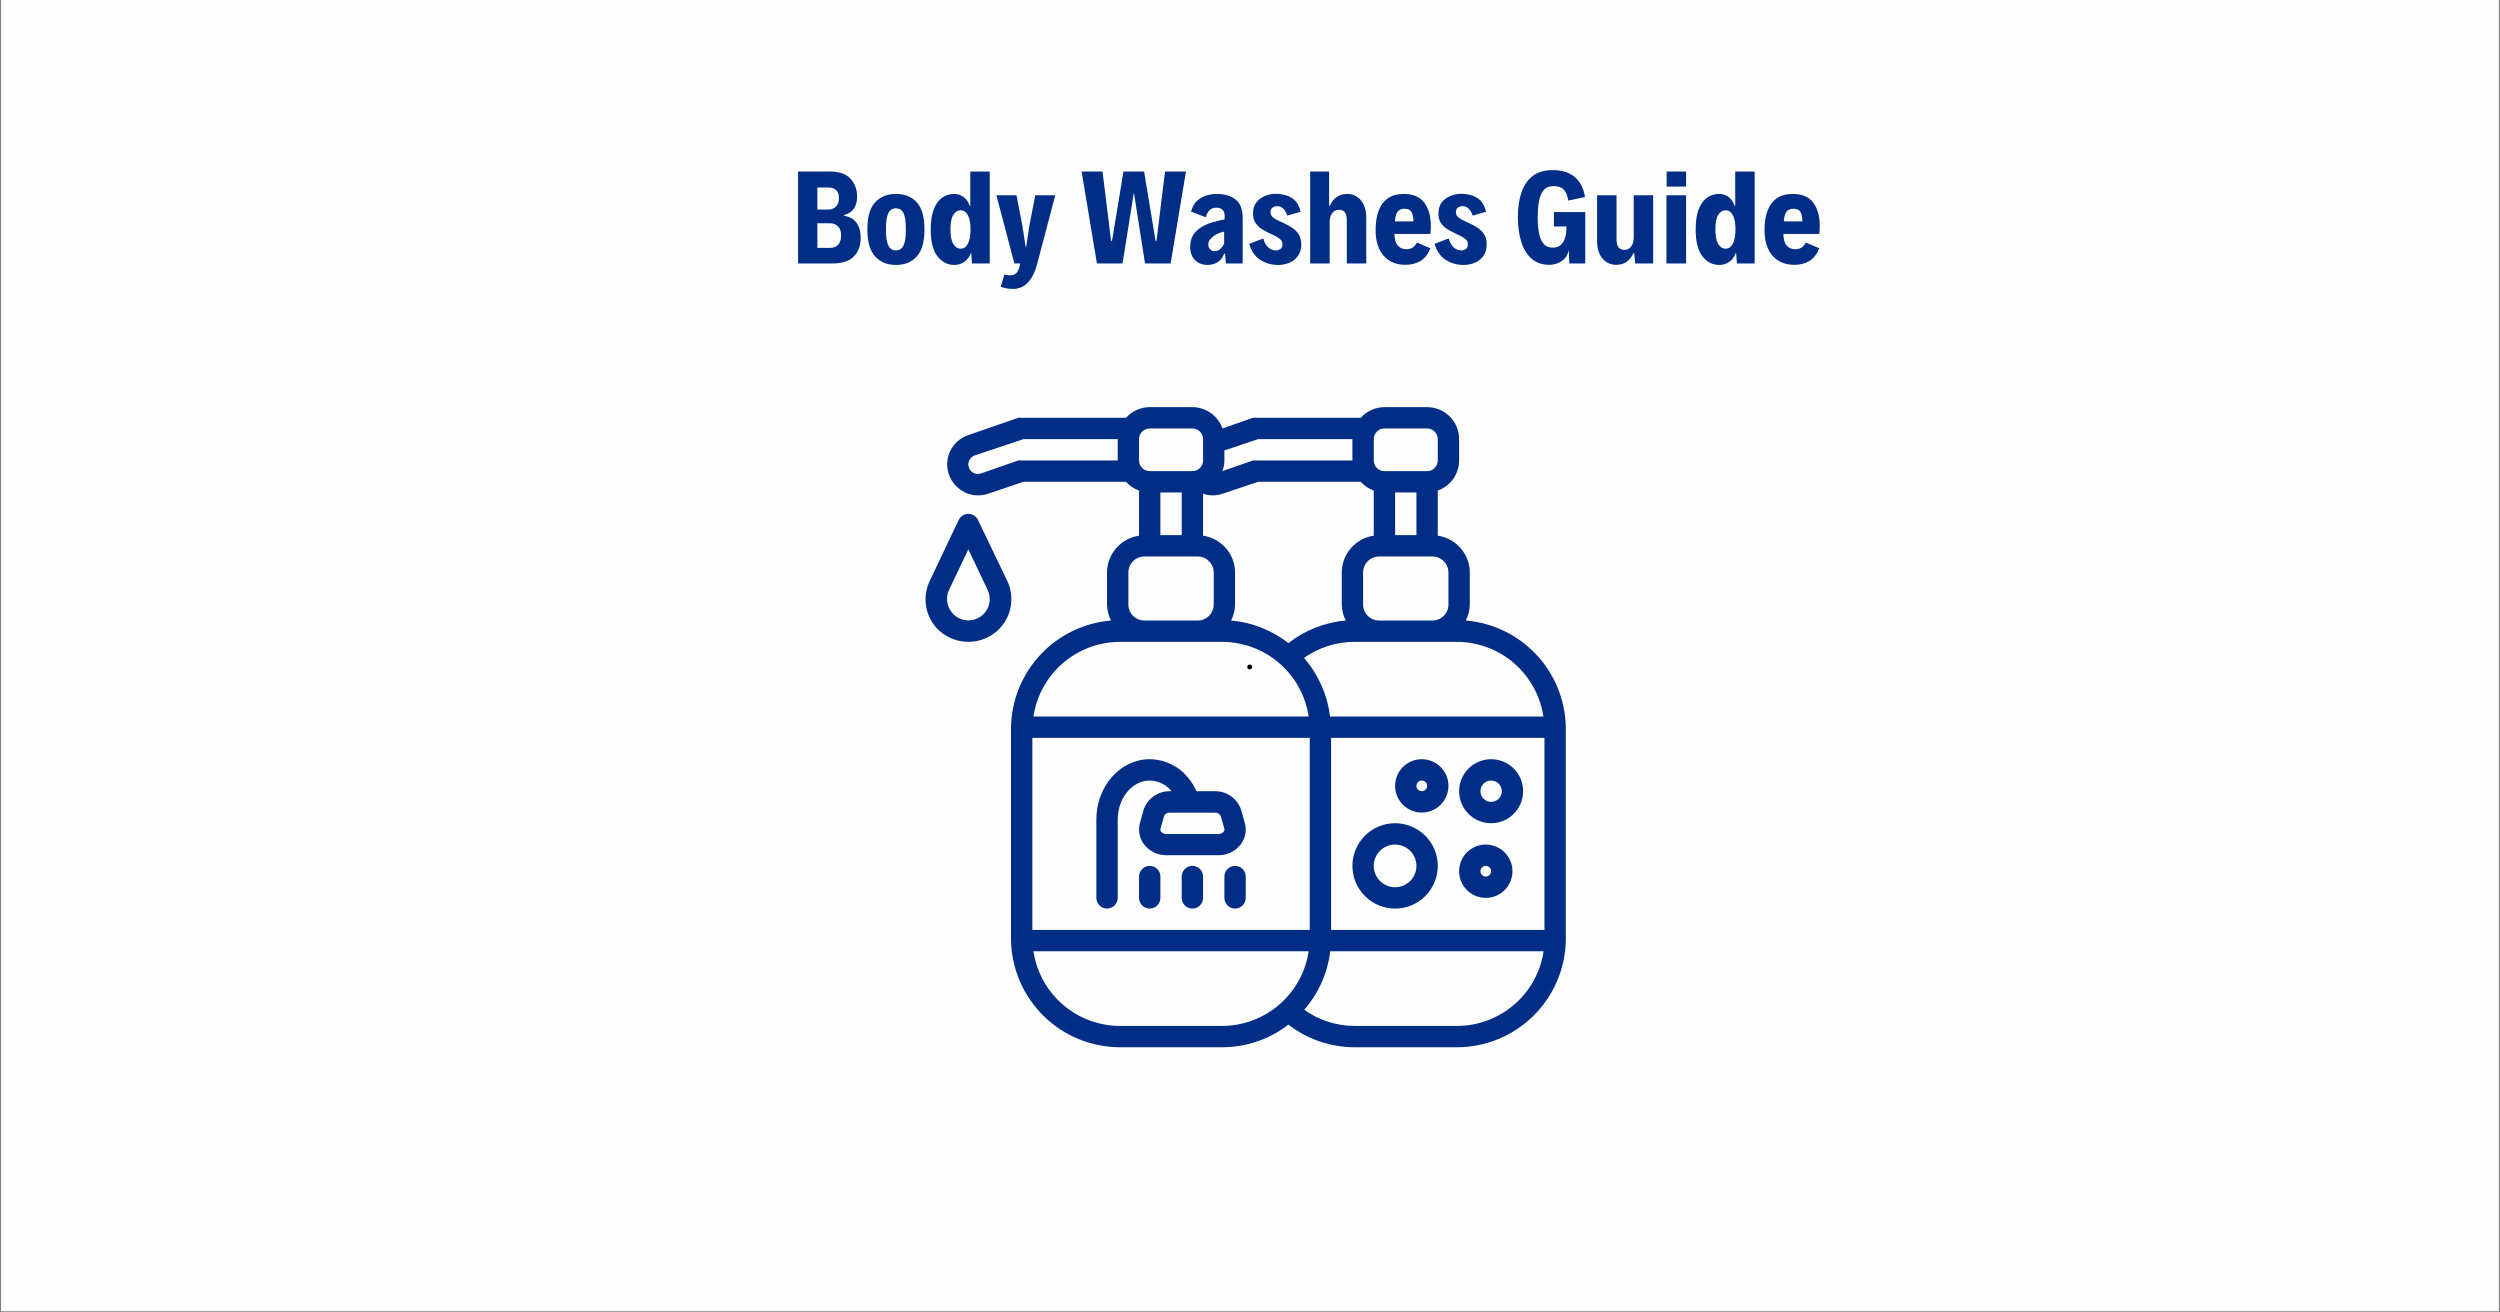
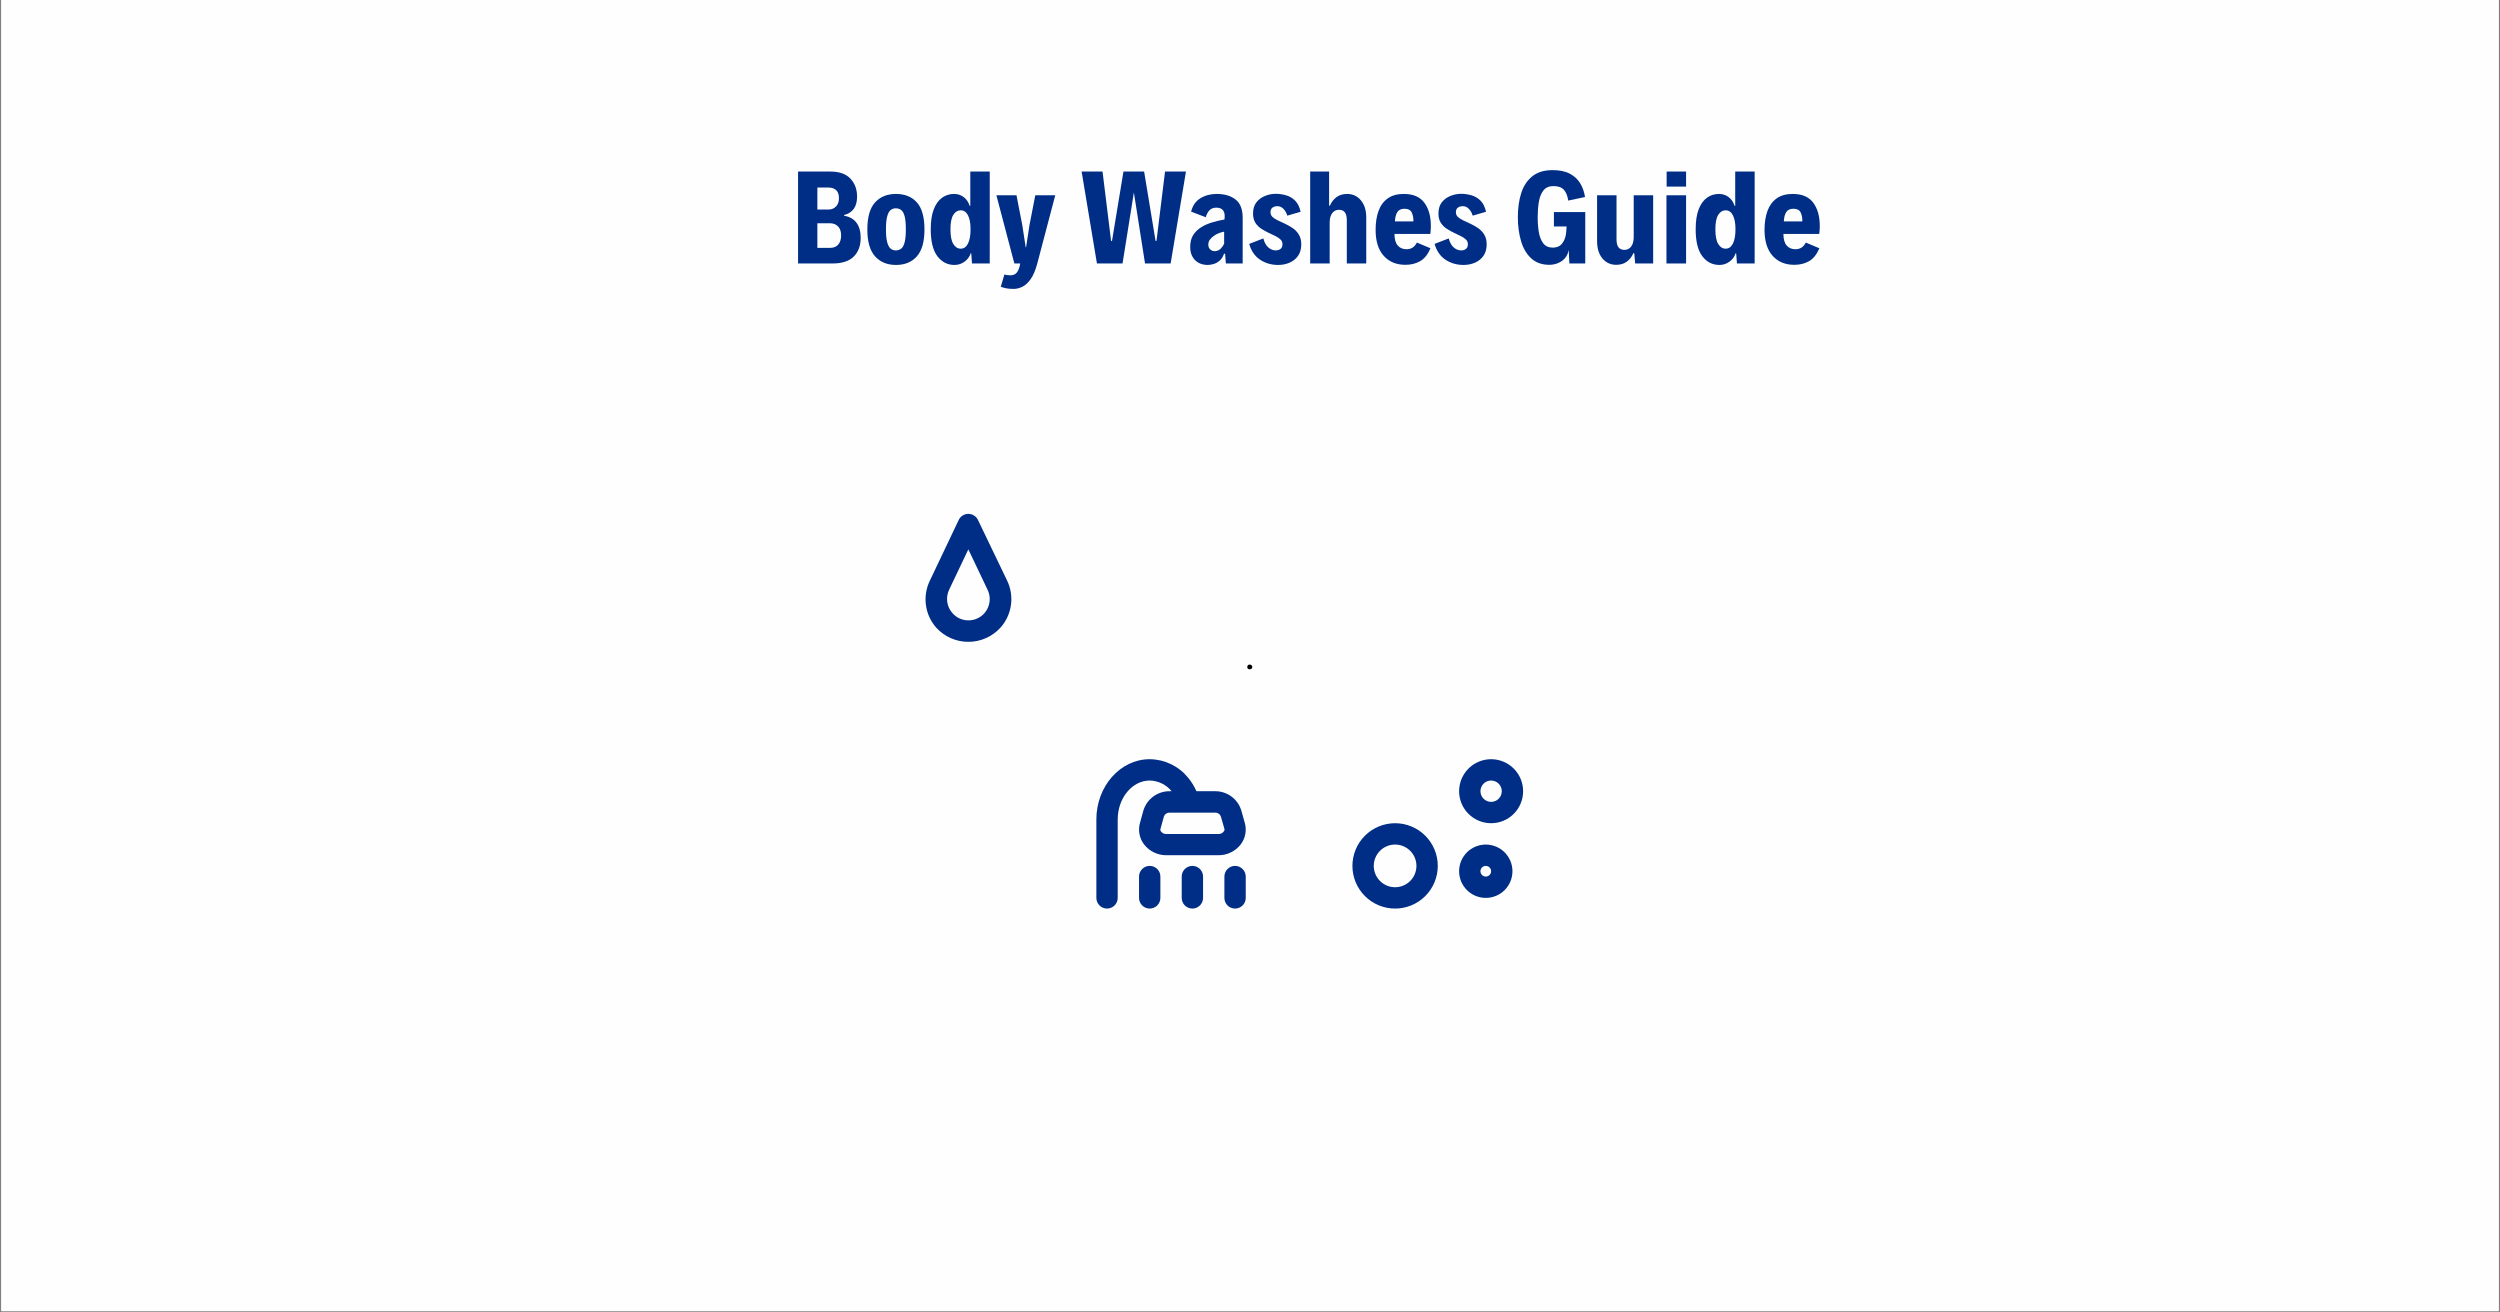
<svg xmlns="http://www.w3.org/2000/svg" version="1.0" preserveAspectRatio="xMidYMid meet" height="630" viewBox="0 0 900 472.5" zoomAndPan="magnify" width="1200">
  <rect x="0" y="0" width="900" height="472.5" fill="#808080" stroke="none" />
  <defs>
    <g />
    <clipPath id="2dababfe5c">
      <path clip-rule="nonzero" d="M 0.477 0 L 899.523 0 L 899.523 472 L 0.477 472 Z M 0.477 0" />
    </clipPath>
    <clipPath id="7963f6a415">
      <path clip-rule="nonzero" d="M 340 146 L 563.594 146 L 563.594 377.496 L 340 377.496 Z M 340 146" />
    </clipPath>
  </defs>
  <g clip-path="url(#2dababfe5c)">
    <path fill-rule="nonzero" fill-opacity="1" d="M 0.477 0 L 899.523 0 L 899.523 472 L 0.477 472 Z M 0.477 0" fill="#ffffff" />
    <path fill-rule="nonzero" fill-opacity="1" d="M 0.477 0 L 899.523 0 L 899.523 472 L 0.477 472 Z M 0.477 0" fill="#fefefe" />
  </g>
  <g clip-path="url(#7963f6a415)">
-     <path fill-rule="nonzero" fill-opacity="1" d="M 563.688 261.52 C 563.656 260.324 563.57 259.133 563.43 257.945 C 563.289 256.754 563.098 255.574 562.848 254.402 C 562.602 253.234 562.301 252.074 561.945 250.934 C 561.594 249.789 561.188 248.664 560.734 247.559 C 560.277 246.449 559.77 245.367 559.215 244.309 C 558.66 243.246 558.059 242.215 557.406 241.211 C 556.758 240.203 556.062 239.23 555.324 238.289 C 554.586 237.348 553.809 236.441 552.984 235.57 C 552.164 234.699 551.305 233.867 550.406 233.078 C 549.512 232.285 548.578 231.535 547.613 230.828 C 546.648 230.121 545.652 229.461 544.625 228.844 C 543.598 228.227 542.547 227.66 541.469 227.141 C 540.391 226.621 539.289 226.152 538.168 225.734 C 537.047 225.312 535.91 224.945 534.754 224.633 C 533.602 224.316 532.434 224.055 531.254 223.844 C 530.078 223.637 528.891 223.484 527.699 223.383 C 528.617 221.57 529.09 219.652 529.121 217.621 L 529.121 206.098 C 529.117 205.301 529.043 204.508 528.898 203.719 C 528.754 202.934 528.539 202.168 528.258 201.418 C 527.977 200.672 527.633 199.953 527.223 199.266 C 526.812 198.582 526.344 197.938 525.82 197.332 C 525.297 196.73 524.723 196.176 524.098 195.676 C 523.477 195.176 522.812 194.734 522.113 194.352 C 521.41 193.969 520.68 193.652 519.922 193.398 C 519.164 193.145 518.387 192.961 517.598 192.848 L 517.598 176.602 C 518.719 176.207 519.754 175.648 520.699 174.934 C 521.648 174.215 522.469 173.375 523.156 172.402 C 523.844 171.434 524.367 170.383 524.73 169.25 C 525.094 168.121 525.273 166.961 525.277 165.77 L 525.277 158.09 C 525.277 157.332 525.203 156.582 525.059 155.84 C 524.91 155.098 524.691 154.379 524.402 153.68 C 524.113 152.98 523.758 152.316 523.336 151.688 C 522.918 151.059 522.438 150.477 521.902 149.941 C 521.367 149.406 520.785 148.93 520.156 148.508 C 519.527 148.09 518.863 147.734 518.164 147.445 C 517.469 147.156 516.746 146.938 516.004 146.789 C 515.262 146.641 514.512 146.566 513.758 146.566 L 498.395 146.566 C 496.766 146.574 495.207 146.914 493.723 147.582 C 492.238 148.254 490.953 149.195 489.867 150.406 L 452.305 150.406 C 451.895 150.348 451.484 150.348 451.074 150.406 L 440.09 154.25 C 439.695 153.129 439.137 152.094 438.422 151.145 C 437.707 150.195 436.863 149.379 435.895 148.691 C 434.922 148.004 433.871 147.477 432.742 147.117 C 431.609 146.754 430.449 146.57 429.258 146.566 L 413.895 146.566 C 412.27 146.574 410.711 146.914 409.227 147.582 C 407.742 148.254 406.457 149.195 405.371 150.406 L 367.809 150.406 C 367.398 150.352 366.988 150.352 366.578 150.406 L 348.602 156.629 C 347.629 156.949 346.715 157.398 345.867 157.973 C 345.016 158.547 344.258 159.227 343.598 160.012 C 342.934 160.797 342.391 161.656 341.969 162.59 C 341.543 163.523 341.254 164.5 341.102 165.516 C 340.949 166.531 340.938 167.547 341.066 168.562 C 341.195 169.582 341.461 170.562 341.859 171.508 C 342.262 172.453 342.785 173.324 343.426 174.125 C 344.07 174.926 344.809 175.621 345.645 176.219 C 347.566 177.621 349.719 178.324 352.098 178.332 C 353.32 178.328 354.512 178.137 355.672 177.754 L 368.422 173.453 L 405.371 173.453 C 406.668 174.898 408.227 175.945 410.055 176.602 L 410.055 192.848 C 409.266 192.961 408.488 193.145 407.73 193.398 C 406.973 193.652 406.242 193.969 405.539 194.352 C 404.84 194.734 404.176 195.176 403.555 195.676 C 402.93 196.176 402.355 196.73 401.832 197.332 C 401.309 197.938 400.84 198.582 400.43 199.266 C 400.02 199.953 399.676 200.672 399.395 201.418 C 399.113 202.168 398.898 202.934 398.754 203.719 C 398.609 204.508 398.535 205.301 398.531 206.098 L 398.531 217.621 C 398.562 219.652 399.035 221.57 399.953 223.383 C 398.762 223.484 397.574 223.637 396.398 223.844 C 395.219 224.055 394.051 224.316 392.898 224.633 C 391.742 224.945 390.605 225.312 389.484 225.734 C 388.363 226.152 387.262 226.621 386.184 227.141 C 385.105 227.66 384.055 228.227 383.027 228.844 C 382.004 229.461 381.008 230.121 380.039 230.828 C 379.074 231.535 378.145 232.285 377.246 233.078 C 376.348 233.867 375.488 234.699 374.668 235.57 C 373.844 236.441 373.066 237.348 372.328 238.289 C 371.59 239.23 370.895 240.203 370.246 241.211 C 369.594 242.215 368.992 243.246 368.438 244.309 C 367.883 245.367 367.375 246.449 366.922 247.559 C 366.465 248.664 366.059 249.789 365.707 250.934 C 365.352 252.074 365.051 253.234 364.805 254.402 C 364.555 255.574 364.363 256.754 364.223 257.945 C 364.082 259.133 363.996 260.324 363.965 261.52 C 363.965 261.52 363.965 261.52 363.965 261.789 C 363.965 262.059 363.965 261.789 363.965 261.789 C 363.965 261.789 363.965 262.25 363.965 262.441 L 363.965 337.801 C 363.965 337.992 363.965 338.223 363.965 338.453 C 363.965 338.684 363.965 338.453 363.965 338.453 C 363.965 338.453 363.965 338.453 363.965 338.723 C 364 339.984 364.09 341.246 364.246 342.5 C 364.398 343.754 364.613 345 364.887 346.234 C 365.16 347.469 365.492 348.688 365.887 349.891 C 366.277 351.094 366.727 352.273 367.23 353.434 C 367.738 354.594 368.297 355.723 368.914 356.828 C 369.527 357.934 370.195 359.008 370.914 360.047 C 371.633 361.09 372.398 362.094 373.215 363.059 C 374.027 364.023 374.891 364.949 375.793 365.832 C 376.699 366.719 377.645 367.555 378.629 368.348 C 379.617 369.141 380.637 369.883 381.695 370.578 C 382.754 371.27 383.84 371.91 384.961 372.5 C 386.078 373.09 387.223 373.621 388.395 374.098 C 389.566 374.578 390.758 374.996 391.969 375.359 C 393.18 375.723 394.406 376.027 395.648 376.273 C 396.887 376.516 398.137 376.699 399.395 376.824 C 400.652 376.949 401.914 377.012 403.18 377.012 L 439.977 377.012 C 444.293 377.012 448.492 376.316 452.578 374.922 C 456.66 373.527 460.41 371.508 463.828 368.871 C 467.242 371.508 470.992 373.523 475.078 374.918 C 479.16 376.312 483.363 377.012 487.676 377.012 L 524.473 377.012 C 525.734 377.012 526.992 376.953 528.25 376.828 C 529.504 376.707 530.75 376.523 531.988 376.281 C 533.23 376.039 534.453 375.738 535.66 375.379 C 536.871 375.02 538.059 374.602 539.23 374.125 C 540.398 373.648 541.543 373.121 542.66 372.535 C 543.777 371.949 544.863 371.312 545.922 370.621 C 546.977 369.93 547.996 369.191 548.984 368.402 C 549.969 367.613 550.914 366.781 551.816 365.898 C 552.723 365.02 553.582 364.098 554.398 363.137 C 555.215 362.172 555.98 361.172 556.699 360.137 C 557.418 359.102 558.086 358.031 558.703 356.93 C 559.32 355.828 559.883 354.699 560.391 353.547 C 560.895 352.391 561.348 351.215 561.742 350.016 C 562.133 348.816 562.469 347.602 562.746 346.371 C 563.023 345.137 563.242 343.898 563.398 342.645 C 563.555 341.391 563.652 340.137 563.688 338.875 C 563.688 338.875 563.688 338.875 563.688 338.605 C 563.688 338.375 563.688 338.184 563.688 337.953 L 563.688 262.598 C 563.688 262.367 563.688 262.176 563.688 261.945 C 563.688 261.945 563.688 261.789 563.688 261.52 Z M 402.375 165.77 L 367.809 165.77 C 367.398 165.715 366.988 165.715 366.578 165.77 L 353.137 170.457 C 352.875 170.547 352.609 170.602 352.34 170.629 C 352.066 170.652 351.793 170.648 351.523 170.605 C 351.254 170.566 350.992 170.496 350.738 170.395 C 350.484 170.289 350.246 170.16 350.023 170 C 349.801 169.84 349.602 169.656 349.422 169.445 C 349.246 169.238 349.094 169.012 348.973 168.77 C 348.848 168.523 348.754 168.27 348.691 168.004 C 348.629 167.734 348.602 167.465 348.602 167.191 C 348.598 166.828 348.652 166.473 348.766 166.125 C 348.875 165.777 349.039 165.457 349.254 165.164 C 349.465 164.871 349.723 164.617 350.02 164.406 C 350.316 164.195 350.637 164.035 350.984 163.926 L 368.422 158.09 L 402.375 158.09 Z M 555.621 257.949 L 478.805 257.949 C 478.336 254.047 477.301 250.297 475.703 246.703 C 474.105 243.109 472.016 239.828 469.434 236.863 C 472.098 234.973 474.988 233.531 478.105 232.543 C 481.219 231.551 484.41 231.059 487.676 231.062 L 524.473 231.062 C 525.406 231.066 526.34 231.109 527.27 231.195 C 528.199 231.281 529.125 231.406 530.043 231.574 C 530.961 231.738 531.871 231.945 532.773 232.195 C 533.676 232.441 534.562 232.73 535.438 233.055 C 536.312 233.383 537.172 233.75 538.016 234.152 C 538.859 234.555 539.68 234.992 540.484 235.469 C 541.289 235.945 542.07 236.457 542.828 237 C 543.586 237.547 544.32 238.125 545.027 238.734 C 545.734 239.348 546.414 239.988 547.062 240.656 C 547.715 241.328 548.336 242.027 548.922 242.75 C 549.512 243.477 550.066 244.227 550.59 245.004 C 551.109 245.777 551.598 246.574 552.047 247.395 C 552.5 248.211 552.914 249.047 553.289 249.902 C 553.664 250.758 554.004 251.629 554.305 252.512 C 554.602 253.398 554.863 254.293 555.082 255.203 C 555.305 256.109 555.48 257.027 555.621 257.949 Z M 521.438 206.098 L 521.438 217.621 C 521.438 218 521.402 218.375 521.328 218.746 C 521.254 219.117 521.145 219.477 521 219.824 C 520.855 220.176 520.676 220.508 520.469 220.82 C 520.258 221.137 520.02 221.426 519.75 221.695 C 519.484 221.961 519.191 222.203 518.879 222.41 C 518.562 222.621 518.23 222.801 517.883 222.945 C 517.531 223.09 517.172 223.199 516.801 223.273 C 516.43 223.344 516.055 223.383 515.676 223.383 L 496.473 223.383 C 496.094 223.383 495.719 223.344 495.348 223.273 C 494.977 223.199 494.617 223.09 494.27 222.945 C 493.918 222.801 493.586 222.621 493.273 222.41 C 492.957 222.203 492.668 221.961 492.398 221.695 C 492.133 221.426 491.895 221.137 491.684 220.82 C 491.473 220.508 491.297 220.176 491.148 219.824 C 491.004 219.477 490.895 219.117 490.824 218.746 C 490.75 218.375 490.711 218 490.711 217.621 L 490.711 206.098 C 490.711 205.723 490.75 205.348 490.824 204.977 C 490.895 204.605 491.004 204.242 491.148 203.895 C 491.297 203.543 491.473 203.211 491.684 202.898 C 491.895 202.582 492.133 202.293 492.398 202.023 C 492.668 201.758 492.957 201.52 493.273 201.309 C 493.586 201.098 493.918 200.922 494.27 200.777 C 494.617 200.633 494.977 200.523 495.348 200.449 C 495.719 200.375 496.094 200.336 496.473 200.336 L 515.676 200.336 C 516.055 200.336 516.43 200.375 516.801 200.449 C 517.172 200.523 517.531 200.633 517.883 200.777 C 518.23 200.922 518.562 201.098 518.879 201.309 C 519.191 201.52 519.484 201.758 519.75 202.023 C 520.02 202.293 520.258 202.582 520.469 202.898 C 520.676 203.211 520.855 203.543 521 203.895 C 521.145 204.242 521.254 204.605 521.328 204.977 C 521.402 205.348 521.438 205.723 521.438 206.098 Z M 502.234 192.656 L 502.234 177.293 L 509.914 177.293 L 509.914 192.656 Z M 494.551 158.09 C 494.551 157.578 494.648 157.09 494.844 156.621 C 495.039 156.148 495.316 155.734 495.676 155.375 C 496.039 155.012 496.453 154.734 496.922 154.539 C 497.395 154.348 497.883 154.25 498.395 154.25 L 513.758 154.25 C 514.266 154.25 514.754 154.348 515.227 154.539 C 515.695 154.734 516.113 155.012 516.473 155.375 C 516.832 155.734 517.109 156.148 517.305 156.621 C 517.5 157.09 517.598 157.578 517.598 158.09 L 517.598 165.77 C 517.598 166.281 517.5 166.77 517.305 167.242 C 517.109 167.711 516.832 168.125 516.473 168.488 C 516.113 168.848 515.695 169.125 515.227 169.32 C 514.754 169.516 514.266 169.613 513.758 169.613 L 498.395 169.613 C 497.883 169.613 497.395 169.516 496.922 169.32 C 496.453 169.125 496.039 168.848 495.676 168.488 C 495.316 168.125 495.039 167.711 494.844 167.242 C 494.648 166.77 494.551 166.281 494.551 165.77 Z M 440.781 165.77 L 440.781 162.16 L 452.918 158.09 L 486.871 158.09 L 486.871 165.77 L 452.305 165.77 C 451.895 165.715 451.484 165.715 451.074 165.77 L 440.051 169.613 C 440.527 168.375 440.773 167.094 440.781 165.77 Z M 440.09 177.754 L 452.918 173.453 L 489.867 173.453 C 491.164 174.898 492.727 175.945 494.551 176.602 L 494.551 192.848 C 493.762 192.961 492.988 193.145 492.227 193.398 C 491.469 193.652 490.738 193.969 490.039 194.352 C 489.336 194.734 488.672 195.176 488.051 195.676 C 487.426 196.176 486.852 196.73 486.328 197.332 C 485.805 197.938 485.336 198.582 484.93 199.266 C 484.52 199.953 484.172 200.672 483.891 201.418 C 483.609 202.168 483.398 202.934 483.254 203.719 C 483.105 204.508 483.035 205.301 483.031 206.098 L 483.031 217.621 C 483.07 219.648 483.543 221.57 484.453 223.383 C 480.691 223.715 477.059 224.57 473.547 225.957 C 470.039 227.344 466.797 229.199 463.828 231.523 C 460.852 229.203 457.613 227.348 454.102 225.961 C 450.594 224.578 446.961 223.719 443.203 223.383 C 444.117 221.57 444.594 219.652 444.621 217.621 L 444.621 206.098 C 444.621 205.301 444.547 204.508 444.402 203.719 C 444.258 202.934 444.043 202.168 443.762 201.418 C 443.48 200.672 443.133 199.953 442.727 199.266 C 442.316 198.582 441.848 197.938 441.324 197.332 C 440.801 196.73 440.227 196.176 439.602 195.676 C 438.98 195.176 438.316 194.734 437.613 194.352 C 436.914 193.969 436.184 193.652 435.426 193.398 C 434.668 193.145 433.891 192.961 433.102 192.848 L 433.102 177.754 C 434.219 178.137 435.371 178.328 436.559 178.332 C 437.766 178.328 438.945 178.137 440.09 177.754 Z M 410.055 158.09 C 410.055 157.578 410.152 157.09 410.348 156.621 C 410.543 156.148 410.82 155.734 411.18 155.375 C 411.539 155.012 411.957 154.734 412.426 154.539 C 412.898 154.348 413.387 154.25 413.895 154.25 L 429.258 154.25 C 429.77 154.25 430.258 154.348 430.73 154.539 C 431.199 154.734 431.613 155.012 431.977 155.375 C 432.336 155.734 432.613 156.148 432.809 156.621 C 433.004 157.09 433.102 157.578 433.102 158.09 L 433.102 165.77 C 433.102 166.281 433.004 166.77 432.809 167.242 C 432.613 167.711 432.336 168.125 431.977 168.488 C 431.613 168.848 431.199 169.125 430.73 169.32 C 430.258 169.516 429.77 169.613 429.258 169.613 L 413.895 169.613 C 413.387 169.613 412.898 169.516 412.426 169.32 C 411.957 169.125 411.539 168.848 411.18 168.488 C 410.82 168.125 410.543 167.711 410.348 167.242 C 410.152 166.77 410.055 166.281 410.055 165.77 Z M 425.418 177.293 L 425.418 192.656 L 417.738 192.656 L 417.738 177.293 Z M 406.215 206.098 C 406.215 205.723 406.25 205.348 406.324 204.977 C 406.398 204.605 406.508 204.242 406.652 203.895 C 406.797 203.543 406.977 203.211 407.188 202.898 C 407.395 202.582 407.633 202.293 407.902 202.023 C 408.168 201.758 408.461 201.52 408.773 201.309 C 409.09 201.098 409.422 200.922 409.77 200.777 C 410.121 200.633 410.48 200.523 410.852 200.449 C 411.223 200.375 411.598 200.336 411.977 200.336 L 431.18 200.336 C 431.559 200.336 431.934 200.375 432.305 200.449 C 432.676 200.523 433.035 200.633 433.383 200.777 C 433.734 200.922 434.066 201.098 434.379 201.309 C 434.695 201.52 434.984 201.758 435.254 202.023 C 435.52 202.293 435.762 202.582 435.969 202.898 C 436.18 203.211 436.359 203.543 436.504 203.895 C 436.648 204.242 436.758 204.605 436.832 204.977 C 436.902 205.348 436.941 205.723 436.941 206.098 L 436.941 217.621 C 436.941 218 436.902 218.375 436.832 218.746 C 436.758 219.117 436.648 219.477 436.504 219.824 C 436.359 220.176 436.18 220.508 435.969 220.82 C 435.762 221.137 435.52 221.426 435.254 221.695 C 434.984 221.961 434.695 222.203 434.379 222.41 C 434.066 222.621 433.734 222.801 433.383 222.945 C 433.035 223.09 432.676 223.199 432.305 223.273 C 431.934 223.344 431.559 223.383 431.18 223.383 L 411.977 223.383 C 411.598 223.383 411.223 223.344 410.852 223.273 C 410.48 223.199 410.121 223.09 409.77 222.945 C 409.422 222.801 409.09 222.621 408.773 222.41 C 408.461 222.203 408.168 221.961 407.902 221.695 C 407.633 221.426 407.395 221.137 407.188 220.82 C 406.977 220.508 406.797 220.176 406.652 219.824 C 406.508 219.477 406.398 219.117 406.324 218.746 C 406.25 218.375 406.215 218 406.215 217.621 Z M 403.18 231.062 L 439.977 231.062 C 440.91 231.066 441.84 231.109 442.773 231.195 C 443.703 231.281 444.629 231.406 445.547 231.574 C 446.465 231.738 447.375 231.945 448.277 232.195 C 449.176 232.441 450.066 232.73 450.941 233.055 C 451.816 233.383 452.676 233.75 453.52 234.152 C 454.359 234.555 455.184 234.992 455.988 235.469 C 456.793 235.945 457.574 236.457 458.332 237 C 459.09 237.547 459.824 238.125 460.531 238.734 C 461.238 239.348 461.918 239.988 462.566 240.656 C 463.219 241.328 463.836 242.027 464.426 242.75 C 465.016 243.477 465.57 244.227 466.09 245.004 C 466.613 245.777 467.098 246.574 467.551 247.395 C 468 248.211 468.414 249.047 468.793 249.902 C 469.168 250.758 469.508 251.629 469.805 252.512 C 470.105 253.398 470.367 254.293 470.586 255.203 C 470.805 256.109 470.984 257.027 471.125 257.949 L 372.031 257.949 C 372.172 257.027 372.352 256.109 372.57 255.203 C 372.789 254.293 373.051 253.398 373.348 252.512 C 373.648 251.629 373.988 250.758 374.363 249.902 C 374.742 249.047 375.156 248.211 375.605 247.395 C 376.055 246.574 376.543 245.777 377.066 245.004 C 377.586 244.227 378.141 243.477 378.73 242.75 C 379.32 242.027 379.938 241.328 380.59 240.656 C 381.238 239.988 381.918 239.348 382.625 238.734 C 383.332 238.125 384.066 237.547 384.824 237 C 385.582 236.457 386.363 235.945 387.168 235.469 C 387.973 234.992 388.793 234.555 389.637 234.152 C 390.48 233.75 391.34 233.383 392.215 233.055 C 393.09 232.73 393.977 232.441 394.879 232.195 C 395.781 231.945 396.691 231.738 397.609 231.574 C 398.527 231.406 399.453 231.281 400.383 231.195 C 401.312 231.109 402.246 231.066 403.18 231.062 Z M 371.648 265.633 L 471.508 265.633 L 471.508 334.766 L 371.648 334.766 Z M 439.977 369.332 L 403.18 369.332 C 402.246 369.328 401.312 369.285 400.383 369.203 C 399.453 369.117 398.527 368.992 397.609 368.824 C 396.691 368.656 395.781 368.449 394.879 368.199 C 393.977 367.953 393.09 367.664 392.215 367.34 C 391.34 367.012 390.48 366.648 389.637 366.246 C 388.793 365.844 387.973 365.402 387.168 364.926 C 386.363 364.449 385.582 363.941 384.824 363.395 C 384.066 362.848 383.332 362.27 382.625 361.66 C 381.918 361.051 381.238 360.41 380.59 359.738 C 379.938 359.066 379.32 358.371 378.73 357.645 C 378.141 356.918 377.586 356.168 377.066 355.395 C 376.543 354.617 376.055 353.82 375.605 353.004 C 375.156 352.184 374.742 351.348 374.363 350.492 C 373.988 349.641 373.648 348.77 373.348 347.883 C 373.051 347 372.789 346.102 372.57 345.195 C 372.352 344.285 372.172 343.371 372.031 342.445 L 471.125 342.445 C 470.984 343.371 470.805 344.285 470.586 345.195 C 470.367 346.102 470.105 347 469.805 347.883 C 469.508 348.77 469.168 349.641 468.793 350.492 C 468.414 351.348 468 352.184 467.551 353.004 C 467.098 353.82 466.613 354.617 466.09 355.395 C 465.57 356.168 465.016 356.918 464.426 357.645 C 463.836 358.371 463.219 359.066 462.566 359.738 C 461.918 360.41 461.238 361.051 460.531 361.66 C 459.824 362.27 459.09 362.848 458.332 363.395 C 457.574 363.941 456.793 364.449 455.988 364.926 C 455.184 365.402 454.359 365.844 453.52 366.246 C 452.676 366.648 451.816 367.012 450.941 367.34 C 450.066 367.664 449.176 367.953 448.277 368.199 C 447.375 368.449 446.465 368.656 445.547 368.824 C 444.629 368.992 443.703 369.117 442.773 369.203 C 441.84 369.285 440.91 369.328 439.977 369.332 Z M 524.473 369.332 L 487.676 369.332 C 484.422 369.328 481.246 368.832 478.145 367.844 C 475.043 366.852 472.164 365.414 469.512 363.531 C 472.094 360.566 474.184 357.289 475.781 353.695 C 477.379 350.102 478.41 346.352 478.883 342.445 L 555.699 342.445 C 555.559 343.371 555.379 344.289 555.16 345.199 C 554.938 346.109 554.676 347.008 554.379 347.895 C 554.078 348.781 553.738 349.652 553.359 350.508 C 552.98 351.363 552.566 352.199 552.113 353.02 C 551.664 353.84 551.176 354.637 550.652 355.414 C 550.129 356.188 549.57 356.941 548.98 357.668 C 548.391 358.395 547.77 359.09 547.117 359.762 C 546.465 360.434 545.785 361.074 545.074 361.688 C 544.367 362.297 543.633 362.875 542.871 363.418 C 542.109 363.965 541.328 364.477 540.52 364.949 C 539.715 365.426 538.891 365.867 538.043 366.27 C 537.199 366.668 536.34 367.035 535.461 367.359 C 534.582 367.684 533.691 367.973 532.789 368.219 C 531.887 368.465 530.977 368.668 530.055 368.836 C 529.133 369 528.207 369.125 527.273 369.207 C 526.344 369.289 525.406 369.332 524.473 369.332 Z M 556.004 334.766 L 479.188 334.766 L 479.188 265.633 L 556.004 265.633 Z M 556.004 334.766" fill="#002e86" />
-   </g>
+     </g>
  <path fill-rule="nonzero" fill-opacity="1" d="M 446.621 304.039 C 447.461 302.949 448.016 301.727 448.285 300.379 C 448.555 299.027 448.512 297.688 448.156 296.355 L 446.887 291.824 C 446.738 291.316 446.547 290.824 446.312 290.348 C 446.082 289.871 445.816 289.418 445.508 288.984 C 445.203 288.551 444.867 288.148 444.496 287.77 C 444.125 287.391 443.727 287.047 443.297 286.73 C 442.871 286.418 442.422 286.141 441.949 285.902 C 441.48 285.66 440.992 285.461 440.484 285.297 C 439.98 285.137 439.469 285.02 438.945 284.941 C 438.418 284.863 437.895 284.828 437.363 284.836 L 430.719 284.836 C 429.926 283.039 428.902 281.387 427.645 279.879 C 426.809 278.863 425.875 277.949 424.836 277.141 C 423.801 276.328 422.688 275.637 421.5 275.07 C 420.312 274.504 419.078 274.07 417.793 273.773 C 416.512 273.477 415.211 273.324 413.895 273.312 C 403.297 273.312 394.691 283.066 394.691 295.012 L 394.691 323.242 C 394.691 323.75 394.789 324.242 394.984 324.711 C 395.18 325.184 395.457 325.598 395.816 325.957 C 396.176 326.32 396.594 326.598 397.062 326.789 C 397.535 326.984 398.023 327.082 398.531 327.082 C 399.043 327.082 399.531 326.984 400.004 326.789 C 400.473 326.598 400.891 326.32 401.25 325.957 C 401.609 325.598 401.887 325.184 402.082 324.711 C 402.277 324.242 402.375 323.75 402.375 323.242 L 402.375 295.012 C 402.375 287.332 407.559 280.992 413.895 280.992 C 415.43 281.02 416.883 281.371 418.258 282.043 C 419.637 282.715 420.805 283.645 421.77 284.836 L 421.156 284.836 C 420.629 284.824 420.105 284.859 419.582 284.934 C 419.059 285.012 418.547 285.129 418.047 285.289 C 417.543 285.445 417.055 285.645 416.586 285.883 C 416.113 286.117 415.664 286.391 415.238 286.703 C 414.812 287.012 414.414 287.352 414.043 287.727 C 413.668 288.102 413.332 288.504 413.023 288.93 C 412.719 289.359 412.449 289.812 412.215 290.285 C 411.98 290.758 411.785 291.246 411.629 291.75 L 410.363 296.355 C 410.008 297.688 409.961 299.027 410.234 300.379 C 410.504 301.727 411.059 302.949 411.898 304.039 C 412.863 305.262 414.047 306.207 415.449 306.883 C 416.852 307.555 418.332 307.891 419.887 307.879 L 438.633 307.879 C 440.188 307.891 441.668 307.555 443.07 306.883 C 444.473 306.207 445.656 305.262 446.621 304.039 Z M 440.512 299.391 C 440.027 299.988 439.398 300.27 438.633 300.238 L 419.887 300.238 C 419.121 300.27 418.492 299.988 418.008 299.391 C 417.738 299.102 417.664 298.77 417.777 298.395 L 419.043 293.824 C 419.223 293.406 419.508 293.082 419.895 292.848 C 420.285 292.617 420.703 292.52 421.156 292.555 L 437.363 292.555 C 437.816 292.52 438.234 292.617 438.625 292.848 C 439.012 293.082 439.297 293.406 439.477 293.824 L 440.781 298.355 C 440.883 298.738 440.793 299.07 440.512 299.352 Z M 440.512 299.391" fill="#002e86" />
  <path fill-rule="nonzero" fill-opacity="1" d="M 429.258 311.719 C 428.75 311.719 428.262 311.816 427.789 312.012 C 427.32 312.207 426.902 312.484 426.543 312.844 C 426.184 313.207 425.906 313.621 425.711 314.09 C 425.516 314.562 425.418 315.051 425.418 315.562 L 425.418 323.242 C 425.418 323.75 425.516 324.242 425.711 324.711 C 425.906 325.184 426.184 325.598 426.543 325.957 C 426.902 326.32 427.32 326.598 427.789 326.789 C 428.262 326.984 428.75 327.082 429.258 327.082 C 429.77 327.082 430.258 326.984 430.73 326.789 C 431.199 326.598 431.613 326.32 431.977 325.957 C 432.336 325.598 432.613 325.184 432.809 324.711 C 433.004 324.242 433.102 323.75 433.102 323.242 L 433.102 315.562 C 433.102 315.051 433.004 314.562 432.809 314.09 C 432.613 313.621 432.336 313.207 431.977 312.844 C 431.613 312.484 431.199 312.207 430.73 312.012 C 430.258 311.816 429.77 311.719 429.258 311.719 Z M 429.258 311.719" fill="#002e86" />
  <path fill-rule="nonzero" fill-opacity="1" d="M 444.621 311.719 C 444.113 311.719 443.625 311.816 443.152 312.012 C 442.684 312.207 442.266 312.484 441.906 312.844 C 441.547 313.207 441.27 313.621 441.074 314.09 C 440.879 314.562 440.781 315.051 440.781 315.562 L 440.781 323.242 C 440.781 323.75 440.879 324.242 441.074 324.711 C 441.27 325.184 441.547 325.598 441.906 325.957 C 442.266 326.32 442.684 326.598 443.152 326.789 C 443.625 326.984 444.113 327.082 444.621 327.082 C 445.133 327.082 445.621 326.984 446.094 326.789 C 446.562 326.598 446.977 326.32 447.34 325.957 C 447.699 325.598 447.977 325.184 448.172 324.711 C 448.367 324.242 448.465 323.75 448.465 323.242 L 448.465 315.562 C 448.465 315.051 448.367 314.562 448.172 314.09 C 447.977 313.621 447.699 313.207 447.34 312.844 C 446.977 312.484 446.562 312.207 446.094 312.012 C 445.621 311.816 445.133 311.719 444.621 311.719 Z M 444.621 311.719" fill="#002e86" />
  <path fill-rule="nonzero" fill-opacity="1" d="M 413.895 311.719 C 413.387 311.719 412.898 311.816 412.426 312.012 C 411.957 312.207 411.539 312.484 411.18 312.844 C 410.82 313.207 410.543 313.621 410.348 314.09 C 410.152 314.562 410.055 315.051 410.055 315.562 L 410.055 323.242 C 410.055 323.75 410.152 324.242 410.348 324.711 C 410.543 325.184 410.82 325.598 411.18 325.957 C 411.539 326.32 411.957 326.598 412.426 326.789 C 412.898 326.984 413.387 327.082 413.895 327.082 C 414.406 327.082 414.895 326.984 415.367 326.789 C 415.836 326.598 416.254 326.32 416.613 325.957 C 416.973 325.598 417.25 325.184 417.445 324.711 C 417.641 324.242 417.738 323.75 417.738 323.242 L 417.738 315.562 C 417.738 315.051 417.641 314.562 417.445 314.09 C 417.25 313.621 416.973 313.207 416.613 312.844 C 416.254 312.484 415.836 312.207 415.367 312.012 C 414.895 311.816 414.406 311.719 413.895 311.719 Z M 413.895 311.719" fill="#002e86" />
  <path fill-rule="nonzero" fill-opacity="1" d="M 502.234 327.082 C 503.242 327.082 504.242 326.984 505.23 326.789 C 506.219 326.59 507.18 326.301 508.113 325.914 C 509.047 325.527 509.93 325.055 510.77 324.496 C 511.609 323.934 512.383 323.297 513.098 322.582 C 513.812 321.871 514.449 321.094 515.008 320.254 C 515.57 319.418 516.043 318.531 516.426 317.598 C 516.812 316.668 517.105 315.707 517.301 314.719 C 517.5 313.727 517.598 312.73 517.598 311.719 C 517.598 310.711 517.5 309.711 517.301 308.723 C 517.105 307.734 516.812 306.773 516.426 305.84 C 516.043 304.91 515.57 304.023 515.008 303.184 C 514.449 302.348 513.812 301.57 513.098 300.855 C 512.383 300.145 511.609 299.508 510.77 298.945 C 509.93 298.387 509.047 297.914 508.113 297.527 C 507.18 297.141 506.219 296.848 505.23 296.652 C 504.242 296.457 503.242 296.355 502.234 296.355 C 501.227 296.355 500.227 296.457 499.238 296.652 C 498.246 296.848 497.285 297.141 496.355 297.527 C 495.422 297.914 494.539 298.387 493.699 298.945 C 492.859 299.508 492.086 300.145 491.371 300.855 C 490.656 301.57 490.02 302.348 489.461 303.184 C 488.898 304.023 488.426 304.91 488.039 305.84 C 487.656 306.773 487.363 307.734 487.168 308.723 C 486.969 309.711 486.871 310.711 486.871 311.719 C 486.871 312.73 486.969 313.727 487.168 314.719 C 487.363 315.707 487.656 316.668 488.039 317.598 C 488.426 318.531 488.898 319.418 489.461 320.254 C 490.02 321.094 490.656 321.871 491.371 322.582 C 492.086 323.297 492.859 323.934 493.699 324.496 C 494.539 325.055 495.422 325.527 496.355 325.914 C 497.285 326.301 498.246 326.59 499.238 326.789 C 500.227 326.984 501.227 327.082 502.234 327.082 Z M 502.234 304.039 C 502.738 304.039 503.238 304.09 503.734 304.188 C 504.227 304.285 504.707 304.43 505.172 304.625 C 505.641 304.816 506.082 305.055 506.5 305.332 C 506.922 305.613 507.309 305.934 507.664 306.289 C 508.023 306.645 508.34 307.035 508.621 307.453 C 508.902 307.871 509.137 308.316 509.332 308.781 C 509.523 309.246 509.668 309.727 509.77 310.223 C 509.867 310.715 509.914 311.215 509.914 311.719 C 509.914 312.227 509.867 312.723 509.77 313.219 C 509.668 313.715 509.523 314.195 509.332 314.66 C 509.137 315.125 508.902 315.57 508.621 315.988 C 508.34 316.406 508.023 316.797 507.664 317.152 C 507.309 317.508 506.922 317.828 506.5 318.105 C 506.082 318.387 505.641 318.625 505.172 318.816 C 504.707 319.012 504.227 319.156 503.734 319.254 C 503.238 319.352 502.738 319.402 502.234 319.402 C 501.73 319.402 501.23 319.352 500.734 319.254 C 500.242 319.156 499.762 319.012 499.293 318.816 C 498.828 318.625 498.387 318.387 497.965 318.105 C 497.547 317.828 497.16 317.508 496.801 317.152 C 496.445 316.797 496.129 316.406 495.848 315.988 C 495.566 315.57 495.332 315.125 495.137 314.66 C 494.945 314.195 494.797 313.715 494.699 313.219 C 494.602 312.723 494.551 312.227 494.551 311.719 C 494.551 311.215 494.602 310.715 494.699 310.223 C 494.797 309.727 494.945 309.246 495.137 308.781 C 495.332 308.316 495.566 307.871 495.848 307.453 C 496.129 307.035 496.445 306.645 496.801 306.289 C 497.16 305.934 497.547 305.613 497.965 305.332 C 498.387 305.055 498.828 304.816 499.293 304.625 C 499.762 304.43 500.242 304.285 500.734 304.188 C 501.23 304.09 501.73 304.039 502.234 304.039 Z M 502.234 304.039" fill="#002e86" />
  <path fill-rule="nonzero" fill-opacity="1" d="M 534.879 323.242 C 535.512 323.242 536.137 323.18 536.754 323.059 C 537.371 322.934 537.973 322.754 538.555 322.512 C 539.137 322.27 539.691 321.977 540.215 321.625 C 540.738 321.273 541.223 320.875 541.672 320.43 C 542.117 319.984 542.516 319.5 542.863 318.977 C 543.215 318.449 543.512 317.898 543.75 317.316 C 543.992 316.734 544.176 316.133 544.297 315.516 C 544.422 314.895 544.484 314.27 544.484 313.641 C 544.484 313.012 544.422 312.387 544.297 311.766 C 544.176 311.148 543.992 310.547 543.75 309.965 C 543.512 309.383 543.215 308.832 542.863 308.305 C 542.516 307.781 542.117 307.297 541.672 306.852 C 541.223 306.406 540.738 306.008 540.215 305.656 C 539.691 305.309 539.137 305.012 538.555 304.77 C 537.973 304.527 537.371 304.348 536.754 304.223 C 536.137 304.102 535.512 304.039 534.879 304.039 C 534.25 304.039 533.625 304.102 533.008 304.223 C 532.391 304.348 531.789 304.527 531.207 304.77 C 530.625 305.012 530.07 305.309 529.547 305.656 C 529.023 306.008 528.535 306.406 528.09 306.852 C 527.645 307.297 527.246 307.781 526.898 308.305 C 526.547 308.832 526.25 309.383 526.008 309.965 C 525.77 310.547 525.586 311.148 525.465 311.766 C 525.34 312.387 525.277 313.012 525.277 313.641 C 525.277 314.27 525.34 314.895 525.465 315.516 C 525.586 316.133 525.77 316.734 526.008 317.316 C 526.25 317.898 526.547 318.449 526.898 318.977 C 527.246 319.5 527.645 319.984 528.09 320.43 C 528.535 320.875 529.023 321.273 529.547 321.625 C 530.07 321.977 530.625 322.27 531.207 322.512 C 531.789 322.754 532.391 322.934 533.008 323.059 C 533.625 323.18 534.25 323.242 534.879 323.242 Z M 534.879 311.719 C 535.137 311.719 535.379 311.77 535.617 311.867 C 535.852 311.965 536.059 312.102 536.238 312.281 C 536.418 312.461 536.559 312.672 536.656 312.906 C 536.754 313.141 536.801 313.387 536.801 313.641 C 536.801 313.895 536.754 314.141 536.656 314.375 C 536.559 314.609 536.418 314.82 536.238 315 C 536.059 315.18 535.852 315.316 535.617 315.414 C 535.379 315.512 535.137 315.562 534.879 315.562 C 534.625 315.562 534.383 315.512 534.145 315.414 C 533.91 315.316 533.703 315.18 533.523 315 C 533.344 314.82 533.203 314.609 533.105 314.375 C 533.008 314.141 532.961 313.895 532.961 313.641 C 532.961 313.387 533.008 313.141 533.105 312.906 C 533.203 312.672 533.344 312.461 533.523 312.281 C 533.703 312.102 533.91 311.965 534.145 311.867 C 534.383 311.77 534.625 311.719 534.879 311.719 Z M 534.879 311.719" fill="#002e86" />
-   <path fill-rule="nonzero" fill-opacity="1" d="M 511.836 292.516 C 512.465 292.516 513.09 292.453 513.711 292.332 C 514.328 292.207 514.93 292.027 515.512 291.785 C 516.094 291.543 516.645 291.25 517.172 290.898 C 517.695 290.547 518.18 290.148 518.625 289.703 C 519.07 289.258 519.469 288.773 519.82 288.25 C 520.172 287.727 520.465 287.172 520.707 286.59 C 520.949 286.008 521.129 285.406 521.254 284.789 C 521.375 284.168 521.438 283.547 521.438 282.914 C 521.438 282.285 521.375 281.66 521.254 281.043 C 521.129 280.422 520.949 279.824 520.707 279.238 C 520.465 278.656 520.172 278.105 519.82 277.578 C 519.469 277.055 519.07 276.57 518.625 276.125 C 518.18 275.68 517.695 275.281 517.172 274.93 C 516.645 274.582 516.094 274.285 515.512 274.043 C 514.93 273.801 514.328 273.621 513.711 273.496 C 513.09 273.375 512.465 273.312 511.836 273.312 C 511.207 273.312 510.582 273.375 509.961 273.496 C 509.344 273.621 508.742 273.801 508.16 274.043 C 507.578 274.285 507.027 274.582 506.5 274.93 C 505.977 275.281 505.492 275.68 505.047 276.125 C 504.602 276.57 504.203 277.055 503.852 277.578 C 503.504 278.105 503.207 278.656 502.965 279.238 C 502.723 279.824 502.543 280.422 502.418 281.043 C 502.297 281.66 502.234 282.285 502.234 282.914 C 502.234 283.547 502.297 284.168 502.418 284.789 C 502.543 285.406 502.723 286.008 502.965 286.59 C 503.207 287.172 503.504 287.727 503.852 288.25 C 504.203 288.773 504.602 289.258 505.047 289.703 C 505.492 290.148 505.977 290.547 506.5 290.898 C 507.027 291.25 507.578 291.543 508.16 291.785 C 508.742 292.027 509.344 292.207 509.961 292.332 C 510.582 292.453 511.207 292.516 511.836 292.516 Z M 511.836 280.992 C 512.09 280.992 512.336 281.043 512.57 281.141 C 512.805 281.238 513.016 281.375 513.195 281.555 C 513.375 281.738 513.512 281.945 513.609 282.18 C 513.707 282.414 513.758 282.66 513.758 282.914 C 513.758 283.168 513.707 283.414 513.609 283.648 C 513.512 283.883 513.375 284.094 513.195 284.273 C 513.016 284.453 512.805 284.59 512.57 284.688 C 512.336 284.785 512.09 284.836 511.836 284.836 C 511.582 284.836 511.336 284.785 511.102 284.688 C 510.867 284.59 510.656 284.453 510.477 284.273 C 510.297 284.094 510.16 283.883 510.062 283.648 C 509.965 283.414 509.914 283.168 509.914 282.914 C 509.914 282.66 509.965 282.414 510.062 282.18 C 510.16 281.945 510.297 281.738 510.477 281.555 C 510.656 281.375 510.867 281.238 511.102 281.141 C 511.336 281.043 511.582 280.992 511.836 280.992 Z M 511.836 280.992" fill="#002e86" />
  <path fill-rule="nonzero" fill-opacity="1" d="M 536.801 296.355 C 537.559 296.355 538.309 296.285 539.051 296.137 C 539.789 295.988 540.512 295.77 541.211 295.48 C 541.91 295.191 542.574 294.836 543.203 294.414 C 543.832 293.996 544.414 293.516 544.949 292.98 C 545.484 292.449 545.961 291.867 546.383 291.234 C 546.801 290.605 547.156 289.941 547.445 289.246 C 547.734 288.547 547.953 287.824 548.102 287.082 C 548.25 286.34 548.324 285.59 548.324 284.836 C 548.324 284.078 548.25 283.328 548.102 282.586 C 547.953 281.844 547.734 281.125 547.445 280.426 C 547.156 279.727 546.801 279.062 546.383 278.434 C 545.961 277.805 545.484 277.223 544.949 276.688 C 544.414 276.152 543.832 275.676 543.203 275.254 C 542.574 274.836 541.91 274.48 541.211 274.191 C 540.512 273.898 539.789 273.68 539.051 273.535 C 538.309 273.387 537.559 273.312 536.801 273.312 C 536.043 273.312 535.297 273.387 534.555 273.535 C 533.812 273.68 533.09 273.898 532.391 274.191 C 531.691 274.48 531.027 274.836 530.398 275.254 C 529.77 275.676 529.188 276.152 528.652 276.688 C 528.117 277.223 527.641 277.805 527.219 278.434 C 526.801 279.062 526.445 279.727 526.156 280.426 C 525.867 281.125 525.648 281.844 525.5 282.586 C 525.352 283.328 525.277 284.078 525.277 284.836 C 525.277 285.59 525.352 286.34 525.5 287.082 C 525.648 287.824 525.867 288.547 526.156 289.246 C 526.445 289.941 526.801 290.605 527.219 291.234 C 527.641 291.867 528.117 292.449 528.652 292.98 C 529.188 293.516 529.77 293.996 530.398 294.414 C 531.027 294.836 531.691 295.191 532.391 295.48 C 533.09 295.77 533.812 295.988 534.555 296.137 C 535.297 296.285 536.043 296.355 536.801 296.355 Z M 536.801 280.992 C 537.309 280.992 537.801 281.09 538.27 281.285 C 538.742 281.48 539.156 281.758 539.516 282.117 C 539.879 282.48 540.156 282.895 540.348 283.363 C 540.543 283.836 540.641 284.324 540.641 284.836 C 540.641 285.344 540.543 285.836 540.348 286.305 C 540.156 286.773 539.879 287.191 539.516 287.551 C 539.156 287.91 538.742 288.188 538.27 288.383 C 537.801 288.578 537.309 288.676 536.801 288.676 C 536.293 288.676 535.801 288.578 535.332 288.383 C 534.859 288.188 534.445 287.91 534.086 287.551 C 533.727 287.191 533.449 286.773 533.254 286.305 C 533.059 285.836 532.961 285.344 532.961 284.836 C 532.961 284.324 533.059 283.836 533.254 283.363 C 533.449 282.895 533.727 282.48 534.086 282.117 C 534.445 281.758 534.859 281.48 535.332 281.285 C 535.801 281.09 536.293 280.992 536.801 280.992 Z M 536.801 280.992" fill="#002e86" />
  <path fill-rule="nonzero" fill-opacity="1" d="M 348.602 231.062 C 349.688 231.062 350.758 230.953 351.82 230.73 C 352.879 230.508 353.906 230.176 354.898 229.742 C 355.891 229.305 356.824 228.77 357.707 228.141 C 358.586 227.508 359.395 226.793 360.125 225.996 C 360.641 225.426 361.109 224.82 361.535 224.18 C 361.961 223.539 362.332 222.867 362.656 222.172 C 362.98 221.477 363.25 220.758 363.469 220.02 C 363.684 219.281 363.844 218.535 363.949 217.773 C 364.051 217.012 364.098 216.246 364.086 215.477 C 364.078 214.707 364.008 213.945 363.883 213.188 C 363.758 212.43 363.578 211.684 363.34 210.953 C 363.102 210.223 362.812 209.512 362.469 208.824 L 352.059 187.164 C 351.738 186.5 351.266 185.977 350.645 185.582 C 350.02 185.191 349.34 184.996 348.602 184.996 C 347.867 184.996 347.188 185.191 346.562 185.582 C 345.941 185.977 345.469 186.5 345.145 187.164 L 334.852 208.824 C 334.504 209.512 334.211 210.219 333.969 210.945 C 333.73 211.676 333.543 212.418 333.414 213.176 C 333.281 213.93 333.211 214.691 333.195 215.461 C 333.18 216.227 333.219 216.992 333.32 217.754 C 333.418 218.516 333.57 219.266 333.785 220.004 C 333.996 220.742 334.258 221.461 334.578 222.156 C 334.898 222.855 335.266 223.527 335.688 224.168 C 336.105 224.812 336.57 225.422 337.082 225.996 C 337.812 226.793 338.621 227.508 339.5 228.141 C 340.383 228.77 341.316 229.305 342.309 229.742 C 343.301 230.176 344.328 230.508 345.387 230.73 C 346.449 230.953 347.52 231.062 348.602 231.062 Z M 341.766 212.129 L 348.602 197.766 L 355.441 212.129 C 355.797 212.816 356.043 213.539 356.184 214.297 C 356.32 215.059 356.344 215.824 356.25 216.59 C 356.156 217.359 355.953 218.094 355.641 218.801 C 355.324 219.508 354.91 220.152 354.402 220.73 C 354.043 221.141 353.645 221.508 353.203 221.832 C 352.766 222.156 352.297 222.43 351.801 222.652 C 351.305 222.875 350.789 223.047 350.258 223.16 C 349.727 223.277 349.188 223.332 348.641 223.332 C 348.098 223.332 347.559 223.277 347.023 223.16 C 346.492 223.047 345.977 222.875 345.48 222.652 C 344.984 222.43 344.516 222.156 344.078 221.832 C 343.641 221.508 343.242 221.141 342.879 220.73 C 342.363 220.156 341.945 219.516 341.625 218.809 C 341.301 218.105 341.094 217.371 340.992 216.602 C 340.895 215.836 340.91 215.07 341.043 214.309 C 341.172 213.543 341.414 212.82 341.766 212.129 Z M 341.766 212.129" fill="#002e86" />
  <g fill-opacity="1" fill="#000000">
    <g transform="translate(447.893, 240.87)">
      <g>
        <path d="M 1.125 -0.75 C 1.125 -1 1.195 -1.207 1.344 -1.375 C 1.488 -1.539 1.707 -1.625 2 -1.625 C 2.301 -1.625 2.531 -1.539 2.688 -1.375 C 2.844 -1.207 2.922 -1 2.922 -0.75 C 2.922 -0.508 2.844 -0.312 2.688 -0.156 C 2.531 0 2.301 0.078 2 0.078 C 1.707 0.078 1.488 0 1.344 -0.156 C 1.195 -0.312 1.125 -0.508 1.125 -0.75 Z M 1.125 -0.75" />
      </g>
    </g>
  </g>
  <g fill-opacity="1" fill="#002e86">
    <g transform="translate(285.004, 94.85)">
      <g>
        <path d="M 2.297 0 L 2.297 -33.094 L 13.859 -33.094 C 17.148 -33.094 19.586 -32.234 21.172 -30.516 C 22.754 -28.805 23.547 -26.66 23.547 -24.078 C 23.547 -20.461 21.992 -18.254 18.891 -17.453 L 18.891 -17.172 C 20.867 -16.848 22.352 -16.004 23.344 -14.641 C 24.344 -13.285 24.844 -11.473 24.844 -9.203 C 24.844 -6.391 24.008 -4.148 22.344 -2.484 C 20.688 -0.828 18.145 0 14.719 0 Z M 9.25 -19.422 L 13.328 -19.422 C 14.348 -19.422 15.219 -19.781 15.938 -20.5 C 16.656 -21.219 17.016 -22.219 17.016 -23.5 C 17.016 -24.812 16.68 -25.773 16.016 -26.391 C 15.348 -27.016 14.453 -27.328 13.328 -27.328 L 9.25 -27.328 Z M 9.25 -5.609 L 13.719 -5.609 C 15.062 -5.609 16.078 -6.008 16.766 -6.812 C 17.453 -7.613 17.797 -8.695 17.797 -10.062 C 17.797 -11.539 17.414 -12.645 16.656 -13.375 C 15.906 -14.113 14.926 -14.484 13.719 -14.484 L 9.25 -14.484 Z M 9.25 -5.609" />
      </g>
    </g>
  </g>
  <g fill-opacity="1" fill="#002e86">
    <g transform="translate(311.089, 94.85)">
      <g>
        <path d="M 11.453 0.531 C 8.297 0.531 5.789 -0.5 3.938 -2.562 C 2.082 -4.625 1.156 -7.848 1.156 -12.234 C 1.156 -16.703 2.082 -19.953 3.938 -21.984 C 5.789 -24.016 8.297 -25.031 11.453 -25.031 C 14.648 -25.031 17.16 -24.016 18.984 -21.984 C 20.805 -19.953 21.719 -16.703 21.719 -12.234 C 21.719 -7.848 20.805 -4.625 18.984 -2.562 C 17.16 -0.5 14.648 0.531 11.453 0.531 Z M 11.359 -4.703 C 12.129 -4.703 12.785 -4.91 13.328 -5.328 C 13.867 -5.742 14.285 -6.5 14.578 -7.594 C 14.867 -8.695 15.016 -10.242 15.016 -12.234 C 15.016 -14.305 14.867 -15.895 14.578 -17 C 14.285 -18.102 13.867 -18.852 13.328 -19.25 C 12.785 -19.656 12.129 -19.859 11.359 -19.859 C 10.691 -19.859 10.094 -19.656 9.562 -19.25 C 9.039 -18.852 8.625 -18.102 8.312 -17 C 8.008 -15.895 7.859 -14.305 7.859 -12.234 C 7.859 -10.242 8.008 -8.695 8.312 -7.594 C 8.625 -6.5 9.039 -5.742 9.562 -5.328 C 10.094 -4.91 10.691 -4.703 11.359 -4.703 Z M 11.359 -4.703" />
      </g>
    </g>
  </g>
  <g fill-opacity="1" fill="#002e86">
    <g transform="translate(333.961, 94.85)">
      <g>
        <path d="M 15.344 -33.094 L 22.344 -33.094 L 22.344 0 L 15.969 0 L 15.688 -3.641 L 15.484 -3.641 C 15.066 -2.398 14.32 -1.395 13.25 -0.625 C 12.188 0.145 10.984 0.531 9.641 0.531 C 7.141 0.531 5.094 -0.516 3.5 -2.609 C 1.906 -4.703 1.109 -7.926 1.109 -12.281 C 1.109 -15.25 1.473 -17.664 2.203 -19.531 C 2.941 -21.406 3.941 -22.789 5.203 -23.688 C 6.461 -24.582 7.895 -25.031 9.5 -25.031 C 10.844 -25.031 12.008 -24.645 13 -23.875 C 13.988 -23.113 14.691 -22.078 15.109 -20.766 L 15.344 -20.766 Z M 11.891 -5.328 C 13.016 -5.328 13.883 -5.93 14.5 -7.141 C 15.125 -8.359 15.438 -10.086 15.438 -12.328 C 15.438 -14.492 15.125 -16.172 14.5 -17.359 C 13.883 -18.547 13.016 -19.141 11.891 -19.141 C 10.805 -19.141 9.922 -18.594 9.234 -17.5 C 8.547 -16.414 8.203 -14.691 8.203 -12.328 C 8.203 -9.891 8.547 -8.113 9.234 -7 C 9.922 -5.883 10.805 -5.328 11.891 -5.328 Z M 11.891 -5.328" />
      </g>
    </g>
  </g>
  <g fill-opacity="1" fill="#002e86">
    <g transform="translate(358.702, 94.85)">
      <g>
        <path d="M 14 -24.547 L 21.188 -24.547 L 14.719 0 C 14.082 2.395 13.301 4.254 12.375 5.578 C 11.445 6.91 10.453 7.836 9.391 8.359 C 8.336 8.891 7.27 9.156 6.188 9.156 C 5.102 9.156 4.219 9.082 3.531 8.938 C 2.844 8.801 2.191 8.617 1.578 8.391 L 2.875 3.984 C 3.227 4.078 3.562 4.145 3.875 4.188 C 4.195 4.238 4.566 4.266 4.984 4.266 C 6.109 4.266 6.93 3.891 7.453 3.141 C 7.984 2.391 8.359 1.344 8.578 0 L 6.469 0 L 0 -24.547 L 7.234 -24.547 L 9.344 -13.672 L 10.547 -5.844 L 10.688 -5.844 L 11.891 -13.719 Z M 14 -24.547" />
      </g>
    </g>
  </g>
  <g fill-opacity="1" fill="#002e86">
    <g transform="translate(379.896, 94.85)">
      <g />
    </g>
  </g>
  <g fill-opacity="1" fill="#002e86">
    <g transform="translate(389.054, 94.85)">
      <g>
        <path d="M 30.359 -33.094 L 37.891 -33.094 L 32.375 0 L 23.156 0 L 19.141 -25.562 L 15.062 0 L 5.844 0 L 0.328 -33.094 L 7.859 -33.094 L 10.938 -8.109 L 11.266 -8.109 L 15.391 -33.094 L 22.828 -33.094 L 26.953 -8.109 L 27.281 -8.109 Z M 30.359 -33.094" />
      </g>
    </g>
  </g>
  <g fill-opacity="1" fill="#002e86">
    <g transform="translate(427.27, 94.85)">
      <g>
        <path d="M 10.734 -25.031 C 13.555 -25.031 15.82 -24.363 17.531 -23.031 C 19.238 -21.707 20.094 -19.5 20.094 -16.406 L 20.094 0 L 14.047 0 L 13.766 -3.5 L 13.375 -3.5 C 13.02 -2.445 12.5 -1.625 11.812 -1.031 C 11.133 -0.438 10.41 -0.031 9.641 0.188 C 8.867 0.414 8.18 0.531 7.578 0.531 C 5.629 0.531 4.078 -0.055 2.922 -1.234 C 1.773 -2.422 1.203 -3.992 1.203 -5.953 C 1.203 -7.641 1.551 -9.051 2.25 -10.188 C 2.957 -11.32 3.953 -12.289 5.234 -13.094 C 6.316 -13.758 7.582 -14.316 9.031 -14.766 C 10.488 -15.211 11.984 -15.566 13.516 -15.828 L 13.578 -16.203 C 13.859 -18.797 12.863 -20.094 10.594 -20.094 C 9.508 -20.094 8.672 -19.754 8.078 -19.078 C 7.484 -18.41 7.062 -17.598 6.812 -16.641 L 1.531 -18.656 C 2.07 -20.832 3.18 -22.438 4.859 -23.469 C 6.547 -24.508 8.504 -25.031 10.734 -25.031 Z M 10.312 -4.453 C 11.039 -4.523 11.66 -4.816 12.172 -5.328 C 12.691 -5.836 13.109 -6.426 13.422 -7.094 L 13.422 -11.453 C 12.047 -11.203 10.848 -10.723 9.828 -10.016 C 9.223 -9.609 8.719 -9.141 8.312 -8.609 C 7.914 -8.078 7.719 -7.477 7.719 -6.812 C 7.719 -6.008 7.988 -5.391 8.531 -4.953 C 9.07 -4.523 9.664 -4.359 10.312 -4.453 Z M 10.312 -4.453" />
      </g>
    </g>
  </g>
  <g fill-opacity="1" fill="#002e86">
    <g transform="translate(449.566, 94.85)">
      <g>
        <path d="M 10.547 0.531 C 8.117 0.531 5.961 -0.094 4.078 -1.344 C 2.191 -2.594 0.879 -4.492 0.141 -7.047 L 5.234 -9.016 C 5.609 -7.578 6.203 -6.5 7.016 -5.781 C 7.836 -5.062 8.742 -4.703 9.734 -4.703 C 10.367 -4.703 10.926 -4.875 11.406 -5.219 C 11.883 -5.57 12.125 -6.148 12.125 -6.953 C 12.125 -7.617 11.891 -8.176 11.422 -8.625 C 10.961 -9.07 10.363 -9.477 9.625 -9.844 C 8.895 -10.219 8.098 -10.598 7.234 -10.984 C 6.305 -11.43 5.406 -11.93 4.531 -12.484 C 3.656 -13.047 2.938 -13.766 2.375 -14.641 C 1.812 -15.523 1.531 -16.641 1.531 -17.984 C 1.531 -19.641 1.938 -20.988 2.75 -22.031 C 3.57 -23.07 4.613 -23.836 5.875 -24.328 C 7.133 -24.828 8.406 -25.078 9.688 -25.078 C 10.938 -25.078 12.176 -24.898 13.406 -24.547 C 14.633 -24.203 15.719 -23.566 16.656 -22.641 C 17.602 -21.711 18.27 -20.367 18.656 -18.609 L 13.859 -17.219 C 13.566 -18.207 13.109 -19.02 12.484 -19.656 C 11.867 -20.301 11.145 -20.625 10.312 -20.625 C 9.602 -20.625 9.008 -20.453 8.531 -20.109 C 8.051 -19.773 7.812 -19.207 7.812 -18.406 C 7.812 -17.77 8.051 -17.219 8.531 -16.75 C 9.008 -16.289 9.633 -15.883 10.406 -15.531 C 11.176 -15.188 11.988 -14.805 12.844 -14.391 C 13.906 -13.91 14.891 -13.359 15.797 -12.734 C 16.711 -12.109 17.457 -11.32 18.031 -10.375 C 18.602 -9.438 18.891 -8.266 18.891 -6.859 C 18.891 -5.254 18.516 -3.898 17.766 -2.797 C 17.016 -1.703 16.004 -0.875 14.734 -0.312 C 13.473 0.25 12.078 0.531 10.547 0.531 Z M 10.547 0.531" />
      </g>
    </g>
  </g>
  <g fill-opacity="1" fill="#002e86">
    <g transform="translate(469.273, 94.85)">
      <g>
        <path d="M 2.391 0 L 2.391 -33.094 L 9.203 -33.094 L 9.203 -20.812 L 9.5 -20.812 C 10.07 -22.125 10.875 -23.156 11.906 -23.906 C 12.945 -24.656 14.207 -25.031 15.688 -25.031 C 17.727 -25.031 19.383 -24.258 20.656 -22.719 C 21.938 -21.188 22.578 -19.129 22.578 -16.547 L 22.578 0 L 15.578 0 L 15.578 -15.484 C 15.578 -16.859 15.336 -17.844 14.859 -18.438 C 14.379 -19.031 13.676 -19.328 12.75 -19.328 C 11.727 -19.328 10.914 -18.914 10.312 -18.094 C 9.707 -17.281 9.406 -16.156 9.406 -14.719 L 9.406 0 Z M 2.391 0" />
      </g>
    </g>
  </g>
  <g fill-opacity="1" fill="#002e86">
    <g transform="translate(494.063, 94.85)">
      <g>
        <path d="M 12.281 -5.125 C 13.07 -5.125 13.781 -5.305 14.406 -5.672 C 15.031 -6.047 15.566 -6.664 16.016 -7.531 L 20.906 -5.469 C 19.945 -3.227 18.695 -1.676 17.156 -0.812 C 15.625 0.051 13.867 0.484 11.891 0.484 C 8.598 0.484 5.984 -0.602 4.047 -2.781 C 2.117 -4.957 1.156 -8.055 1.156 -12.078 C 1.156 -14.672 1.504 -16.941 2.203 -18.891 C 2.91 -20.836 4.016 -22.348 5.516 -23.422 C 7.016 -24.492 8.945 -25.031 11.312 -25.031 C 14.676 -25.031 17.141 -23.973 18.703 -21.859 C 20.266 -19.754 21.047 -16.957 21.047 -13.469 C 21.047 -13.125 21.031 -12.66 21 -12.078 C 20.969 -11.504 20.922 -11.023 20.859 -10.641 L 7.953 -10.641 C 7.953 -8.785 8.336 -7.398 9.109 -6.484 C 9.879 -5.578 10.938 -5.125 12.281 -5.125 Z M 11.562 -19.703 C 10.344 -19.703 9.477 -19.297 8.969 -18.484 C 8.457 -17.672 8.172 -16.562 8.109 -15.156 L 14.766 -15.156 C 14.797 -16.395 14.594 -17.461 14.156 -18.359 C 13.727 -19.254 12.863 -19.703 11.562 -19.703 Z M 11.562 -19.703" />
      </g>
    </g>
  </g>
  <g fill-opacity="1" fill="#002e86">
    <g transform="translate(516.311, 94.85)">
      <g>
        <path d="M 10.547 0.531 C 8.117 0.531 5.961 -0.094 4.078 -1.344 C 2.191 -2.594 0.879 -4.492 0.141 -7.047 L 5.234 -9.016 C 5.609 -7.578 6.203 -6.5 7.016 -5.781 C 7.836 -5.062 8.742 -4.703 9.734 -4.703 C 10.367 -4.703 10.926 -4.875 11.406 -5.219 C 11.883 -5.57 12.125 -6.148 12.125 -6.953 C 12.125 -7.617 11.891 -8.176 11.422 -8.625 C 10.961 -9.07 10.363 -9.477 9.625 -9.844 C 8.895 -10.219 8.098 -10.598 7.234 -10.984 C 6.305 -11.43 5.406 -11.93 4.531 -12.484 C 3.656 -13.047 2.938 -13.766 2.375 -14.641 C 1.812 -15.523 1.531 -16.641 1.531 -17.984 C 1.531 -19.641 1.938 -20.988 2.75 -22.031 C 3.57 -23.07 4.613 -23.836 5.875 -24.328 C 7.133 -24.828 8.406 -25.078 9.688 -25.078 C 10.938 -25.078 12.176 -24.898 13.406 -24.547 C 14.633 -24.203 15.719 -23.566 16.656 -22.641 C 17.602 -21.711 18.27 -20.367 18.656 -18.609 L 13.859 -17.219 C 13.566 -18.207 13.109 -19.02 12.484 -19.656 C 11.867 -20.301 11.145 -20.625 10.312 -20.625 C 9.602 -20.625 9.008 -20.453 8.531 -20.109 C 8.051 -19.773 7.812 -19.207 7.812 -18.406 C 7.812 -17.77 8.051 -17.219 8.531 -16.75 C 9.008 -16.289 9.633 -15.883 10.406 -15.531 C 11.176 -15.188 11.988 -14.805 12.844 -14.391 C 13.906 -13.91 14.891 -13.359 15.797 -12.734 C 16.711 -12.109 17.457 -11.32 18.031 -10.375 C 18.602 -9.438 18.891 -8.266 18.891 -6.859 C 18.891 -5.254 18.516 -3.898 17.766 -2.797 C 17.016 -1.703 16.004 -0.875 14.734 -0.312 C 13.473 0.25 12.078 0.531 10.547 0.531 Z M 10.547 0.531" />
      </g>
    </g>
  </g>
  <g fill-opacity="1" fill="#002e86">
    <g transform="translate(536.018, 94.85)">
      <g />
    </g>
  </g>
  <g fill-opacity="1" fill="#002e86">
    <g transform="translate(545.177, 94.85)">
      <g>
        <path d="M 14.234 -18.516 L 25.516 -18.516 L 25.516 0 L 19.797 0 L 19.562 -4.891 C 19.344 -3.641 18.875 -2.625 18.156 -1.844 C 17.438 -1.062 16.586 -0.477 15.609 -0.094 C 14.629 0.289 13.629 0.484 12.609 0.484 C 9.953 0.484 7.785 -0.273 6.109 -1.797 C 4.43 -3.316 3.203 -5.379 2.422 -7.984 C 1.641 -10.586 1.25 -13.488 1.25 -16.688 C 1.25 -19.914 1.656 -22.801 2.469 -25.344 C 3.281 -27.883 4.602 -29.895 6.438 -31.375 C 8.281 -32.863 10.738 -33.609 13.812 -33.609 C 16.301 -33.609 18.352 -33.176 19.969 -32.312 C 21.582 -31.457 22.828 -30.301 23.703 -28.844 C 24.586 -27.383 25.16 -25.742 25.422 -23.922 L 19.375 -22.641 C 19.145 -24.328 18.629 -25.617 17.828 -26.516 C 17.035 -27.41 15.789 -27.859 14.094 -27.859 C 12.469 -27.859 11.242 -27.32 10.422 -26.25 C 9.609 -25.176 9.066 -23.789 8.797 -22.094 C 8.523 -20.406 8.391 -18.586 8.391 -16.641 C 8.391 -14.691 8.531 -12.883 8.812 -11.219 C 9.102 -9.562 9.641 -8.227 10.422 -7.219 C 11.211 -6.207 12.359 -5.703 13.859 -5.703 C 15.266 -5.703 16.344 -6.156 17.094 -7.062 C 17.844 -7.977 18.332 -9.125 18.562 -10.5 C 18.625 -10.945 18.672 -11.41 18.703 -11.891 C 18.734 -12.367 18.766 -12.848 18.797 -13.328 L 14.234 -13.328 Z M 14.234 -18.516" />
      </g>
    </g>
  </g>
  <g fill-opacity="1" fill="#002e86">
    <g transform="translate(572.747, 94.85)">
      <g>
        <path d="M 22.391 -24.547 L 22.391 0 L 15.922 0 L 15.578 -3.734 L 15.297 -3.734 C 14.723 -2.43 13.922 -1.398 12.891 -0.641 C 11.867 0.109 10.609 0.484 9.109 0.484 C 7.066 0.484 5.406 -0.281 4.125 -1.812 C 2.844 -3.352 2.203 -5.422 2.203 -8.016 L 2.203 -24.547 L 9.203 -24.547 L 9.203 -8.734 C 9.203 -7.359 9.445 -6.375 9.938 -5.781 C 10.438 -5.188 11.133 -4.891 12.031 -4.891 C 13.062 -4.891 13.879 -5.297 14.484 -6.109 C 15.086 -6.93 15.391 -8.062 15.391 -9.5 L 15.391 -24.547 Z M 22.391 -24.547" />
      </g>
    </g>
  </g>
  <g fill-opacity="1" fill="#002e86">
    <g transform="translate(597.537, 94.85)">
      <g>
        <path d="M 2.453 -27.672 L 2.453 -33.094 L 9.453 -33.094 L 9.453 -27.672 Z M 2.391 0 L 2.391 -24.547 L 9.453 -24.547 L 9.453 0 Z M 2.391 0" />
      </g>
    </g>
  </g>
  <g fill-opacity="1" fill="#002e86">
    <g transform="translate(609.333, 94.85)">
      <g>
        <path d="M 15.344 -33.094 L 22.344 -33.094 L 22.344 0 L 15.969 0 L 15.688 -3.641 L 15.484 -3.641 C 15.066 -2.398 14.32 -1.395 13.25 -0.625 C 12.188 0.145 10.984 0.531 9.641 0.531 C 7.141 0.531 5.094 -0.516 3.5 -2.609 C 1.906 -4.703 1.109 -7.926 1.109 -12.281 C 1.109 -15.25 1.473 -17.664 2.203 -19.531 C 2.941 -21.406 3.941 -22.789 5.203 -23.688 C 6.461 -24.582 7.895 -25.031 9.5 -25.031 C 10.844 -25.031 12.008 -24.645 13 -23.875 C 13.988 -23.113 14.691 -22.078 15.109 -20.766 L 15.344 -20.766 Z M 11.891 -5.328 C 13.016 -5.328 13.883 -5.93 14.5 -7.141 C 15.125 -8.359 15.438 -10.086 15.438 -12.328 C 15.438 -14.492 15.125 -16.172 14.5 -17.359 C 13.883 -18.547 13.016 -19.141 11.891 -19.141 C 10.805 -19.141 9.922 -18.594 9.234 -17.5 C 8.547 -16.414 8.203 -14.691 8.203 -12.328 C 8.203 -9.891 8.547 -8.113 9.234 -7 C 9.922 -5.883 10.805 -5.328 11.891 -5.328 Z M 11.891 -5.328" />
      </g>
    </g>
  </g>
  <g fill-opacity="1" fill="#002e86">
    <g transform="translate(634.074, 94.85)">
      <g>
        <path d="M 12.281 -5.125 C 13.07 -5.125 13.781 -5.305 14.406 -5.672 C 15.031 -6.047 15.566 -6.664 16.016 -7.531 L 20.906 -5.469 C 19.945 -3.227 18.695 -1.676 17.156 -0.812 C 15.625 0.051 13.867 0.484 11.891 0.484 C 8.598 0.484 5.984 -0.602 4.047 -2.781 C 2.117 -4.957 1.156 -8.055 1.156 -12.078 C 1.156 -14.672 1.504 -16.941 2.203 -18.891 C 2.91 -20.836 4.016 -22.348 5.516 -23.422 C 7.016 -24.492 8.945 -25.031 11.312 -25.031 C 14.676 -25.031 17.141 -23.973 18.703 -21.859 C 20.266 -19.754 21.047 -16.957 21.047 -13.469 C 21.047 -13.125 21.031 -12.66 21 -12.078 C 20.969 -11.504 20.922 -11.023 20.859 -10.641 L 7.953 -10.641 C 7.953 -8.785 8.336 -7.398 9.109 -6.484 C 9.879 -5.578 10.938 -5.125 12.281 -5.125 Z M 11.562 -19.703 C 10.344 -19.703 9.477 -19.297 8.969 -18.484 C 8.457 -17.672 8.172 -16.562 8.109 -15.156 L 14.766 -15.156 C 14.797 -16.395 14.594 -17.461 14.156 -18.359 C 13.727 -19.254 12.863 -19.703 11.562 -19.703 Z M 11.562 -19.703" />
      </g>
    </g>
  </g>
  <g fill-opacity="1" fill="#002e86">
    <g transform="translate(656.33, 94.85)">
      <g />
    </g>
  </g>
</svg>